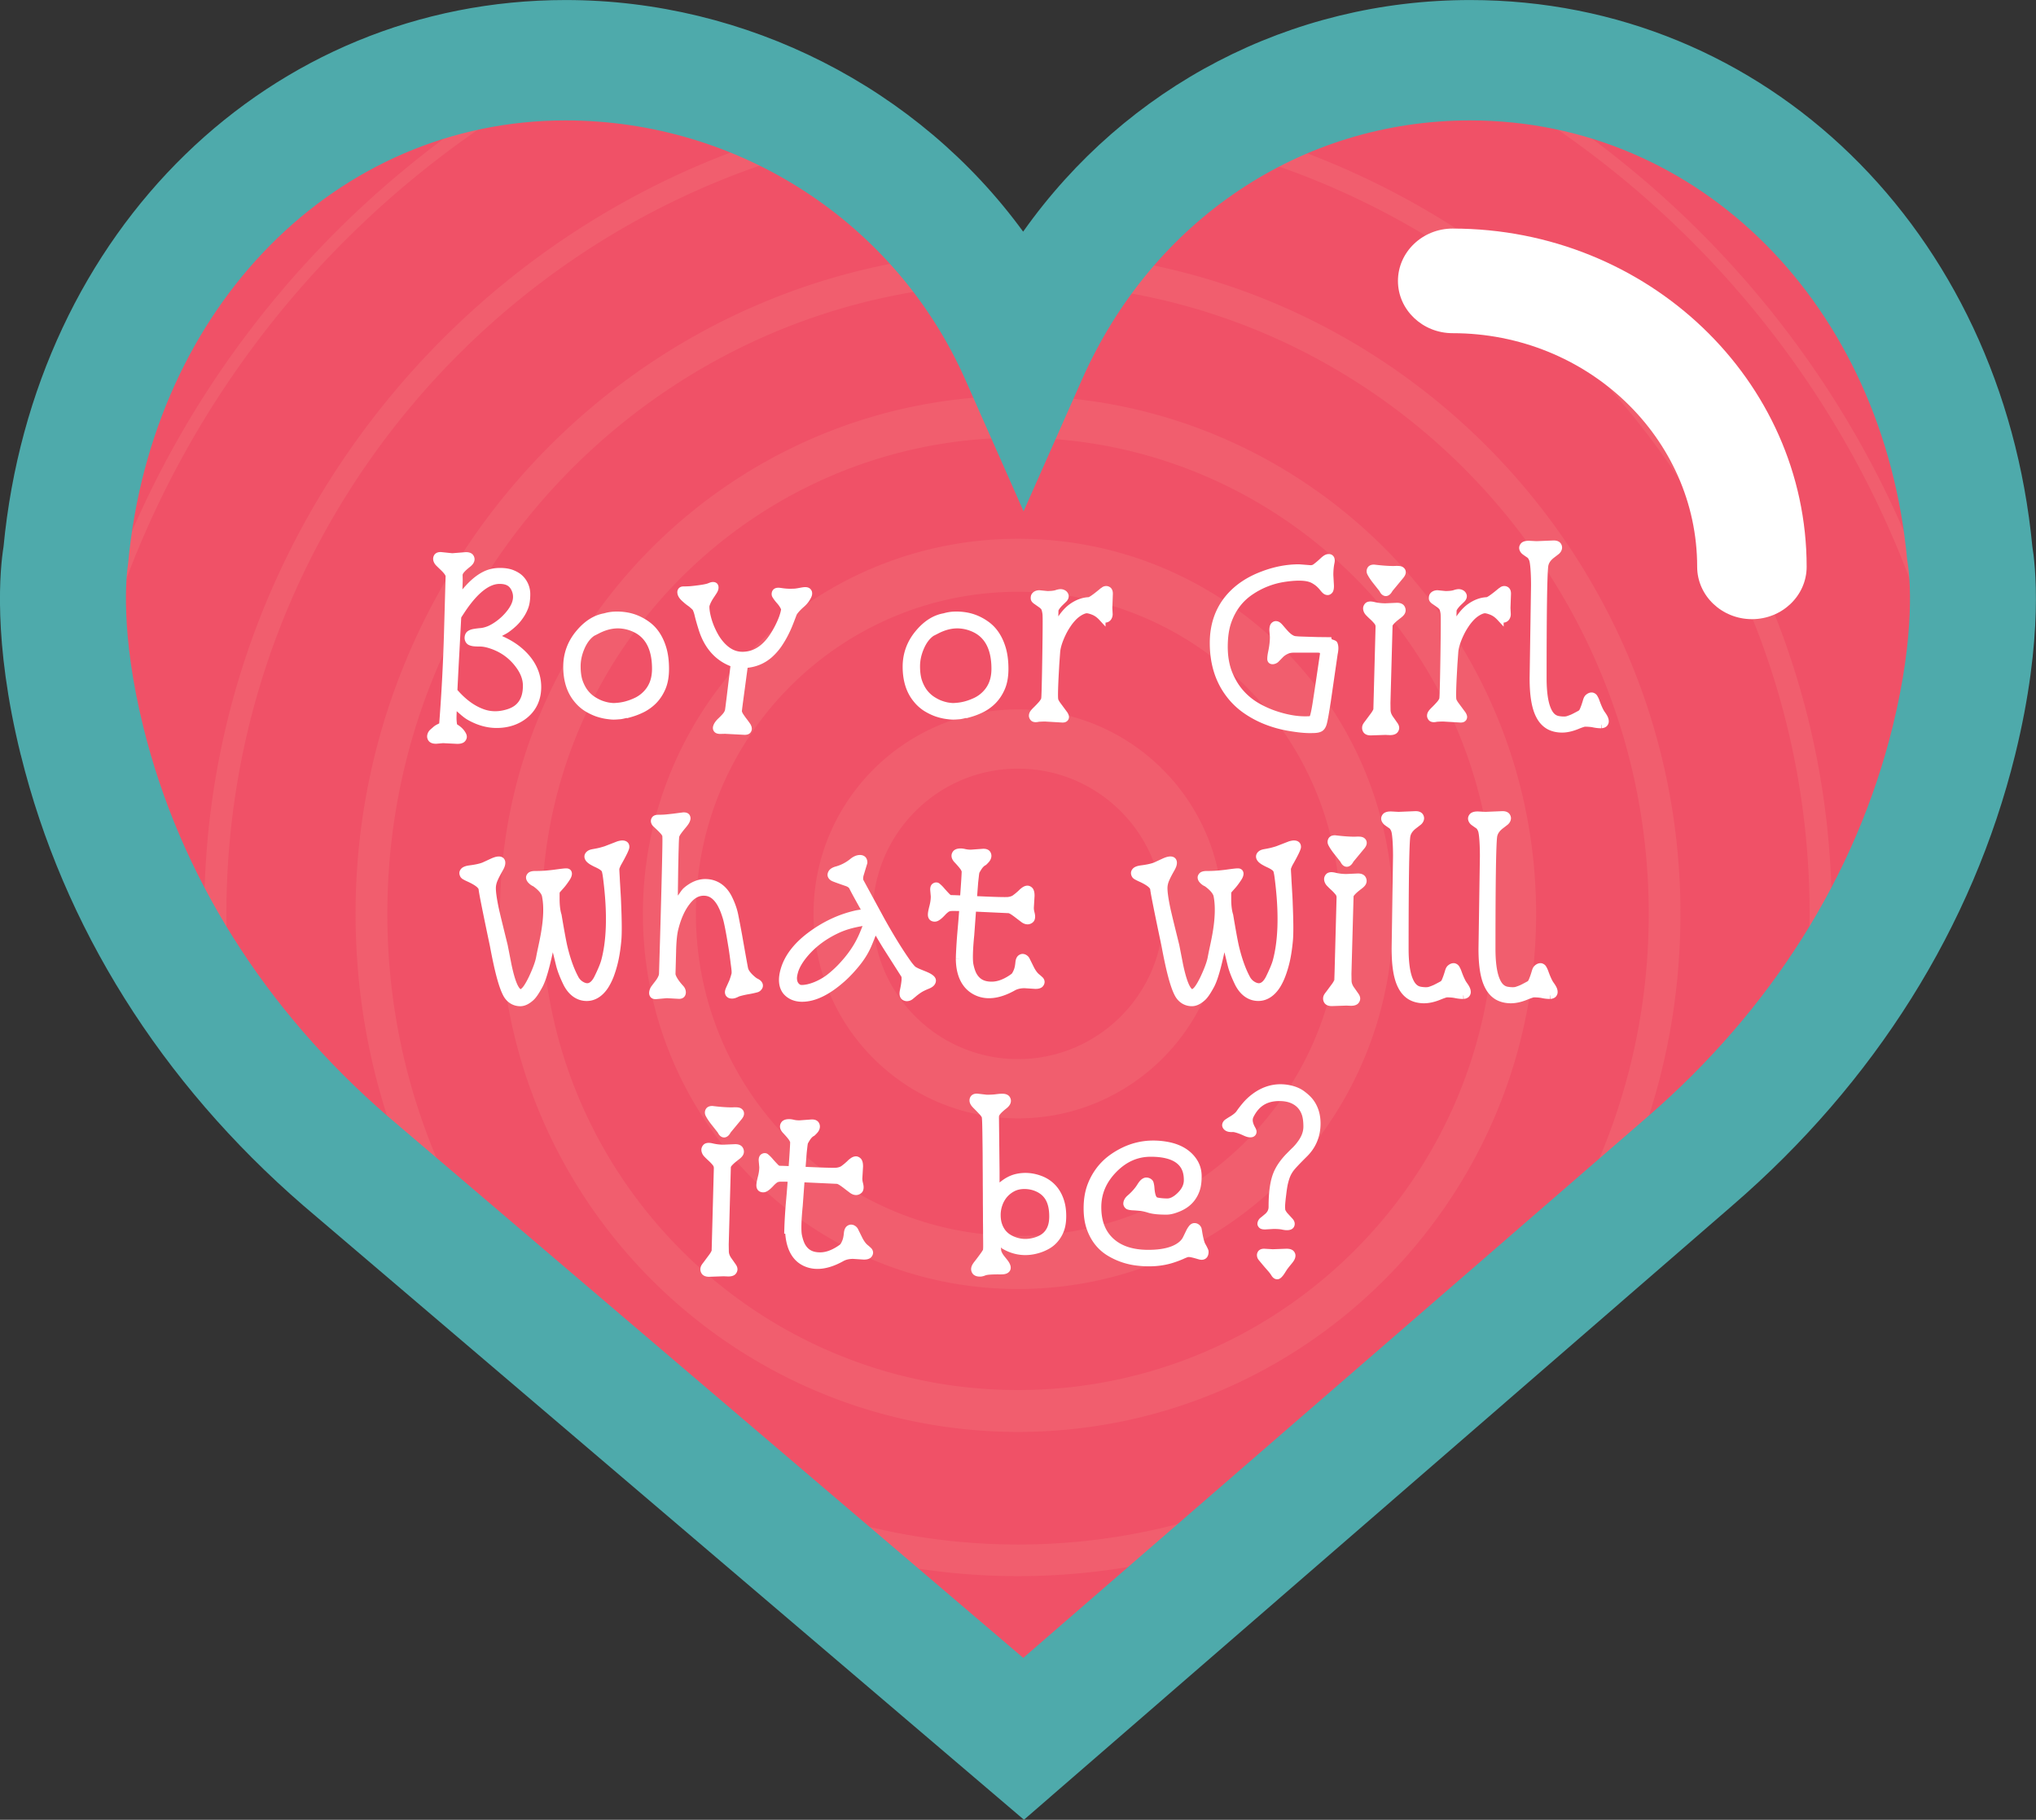
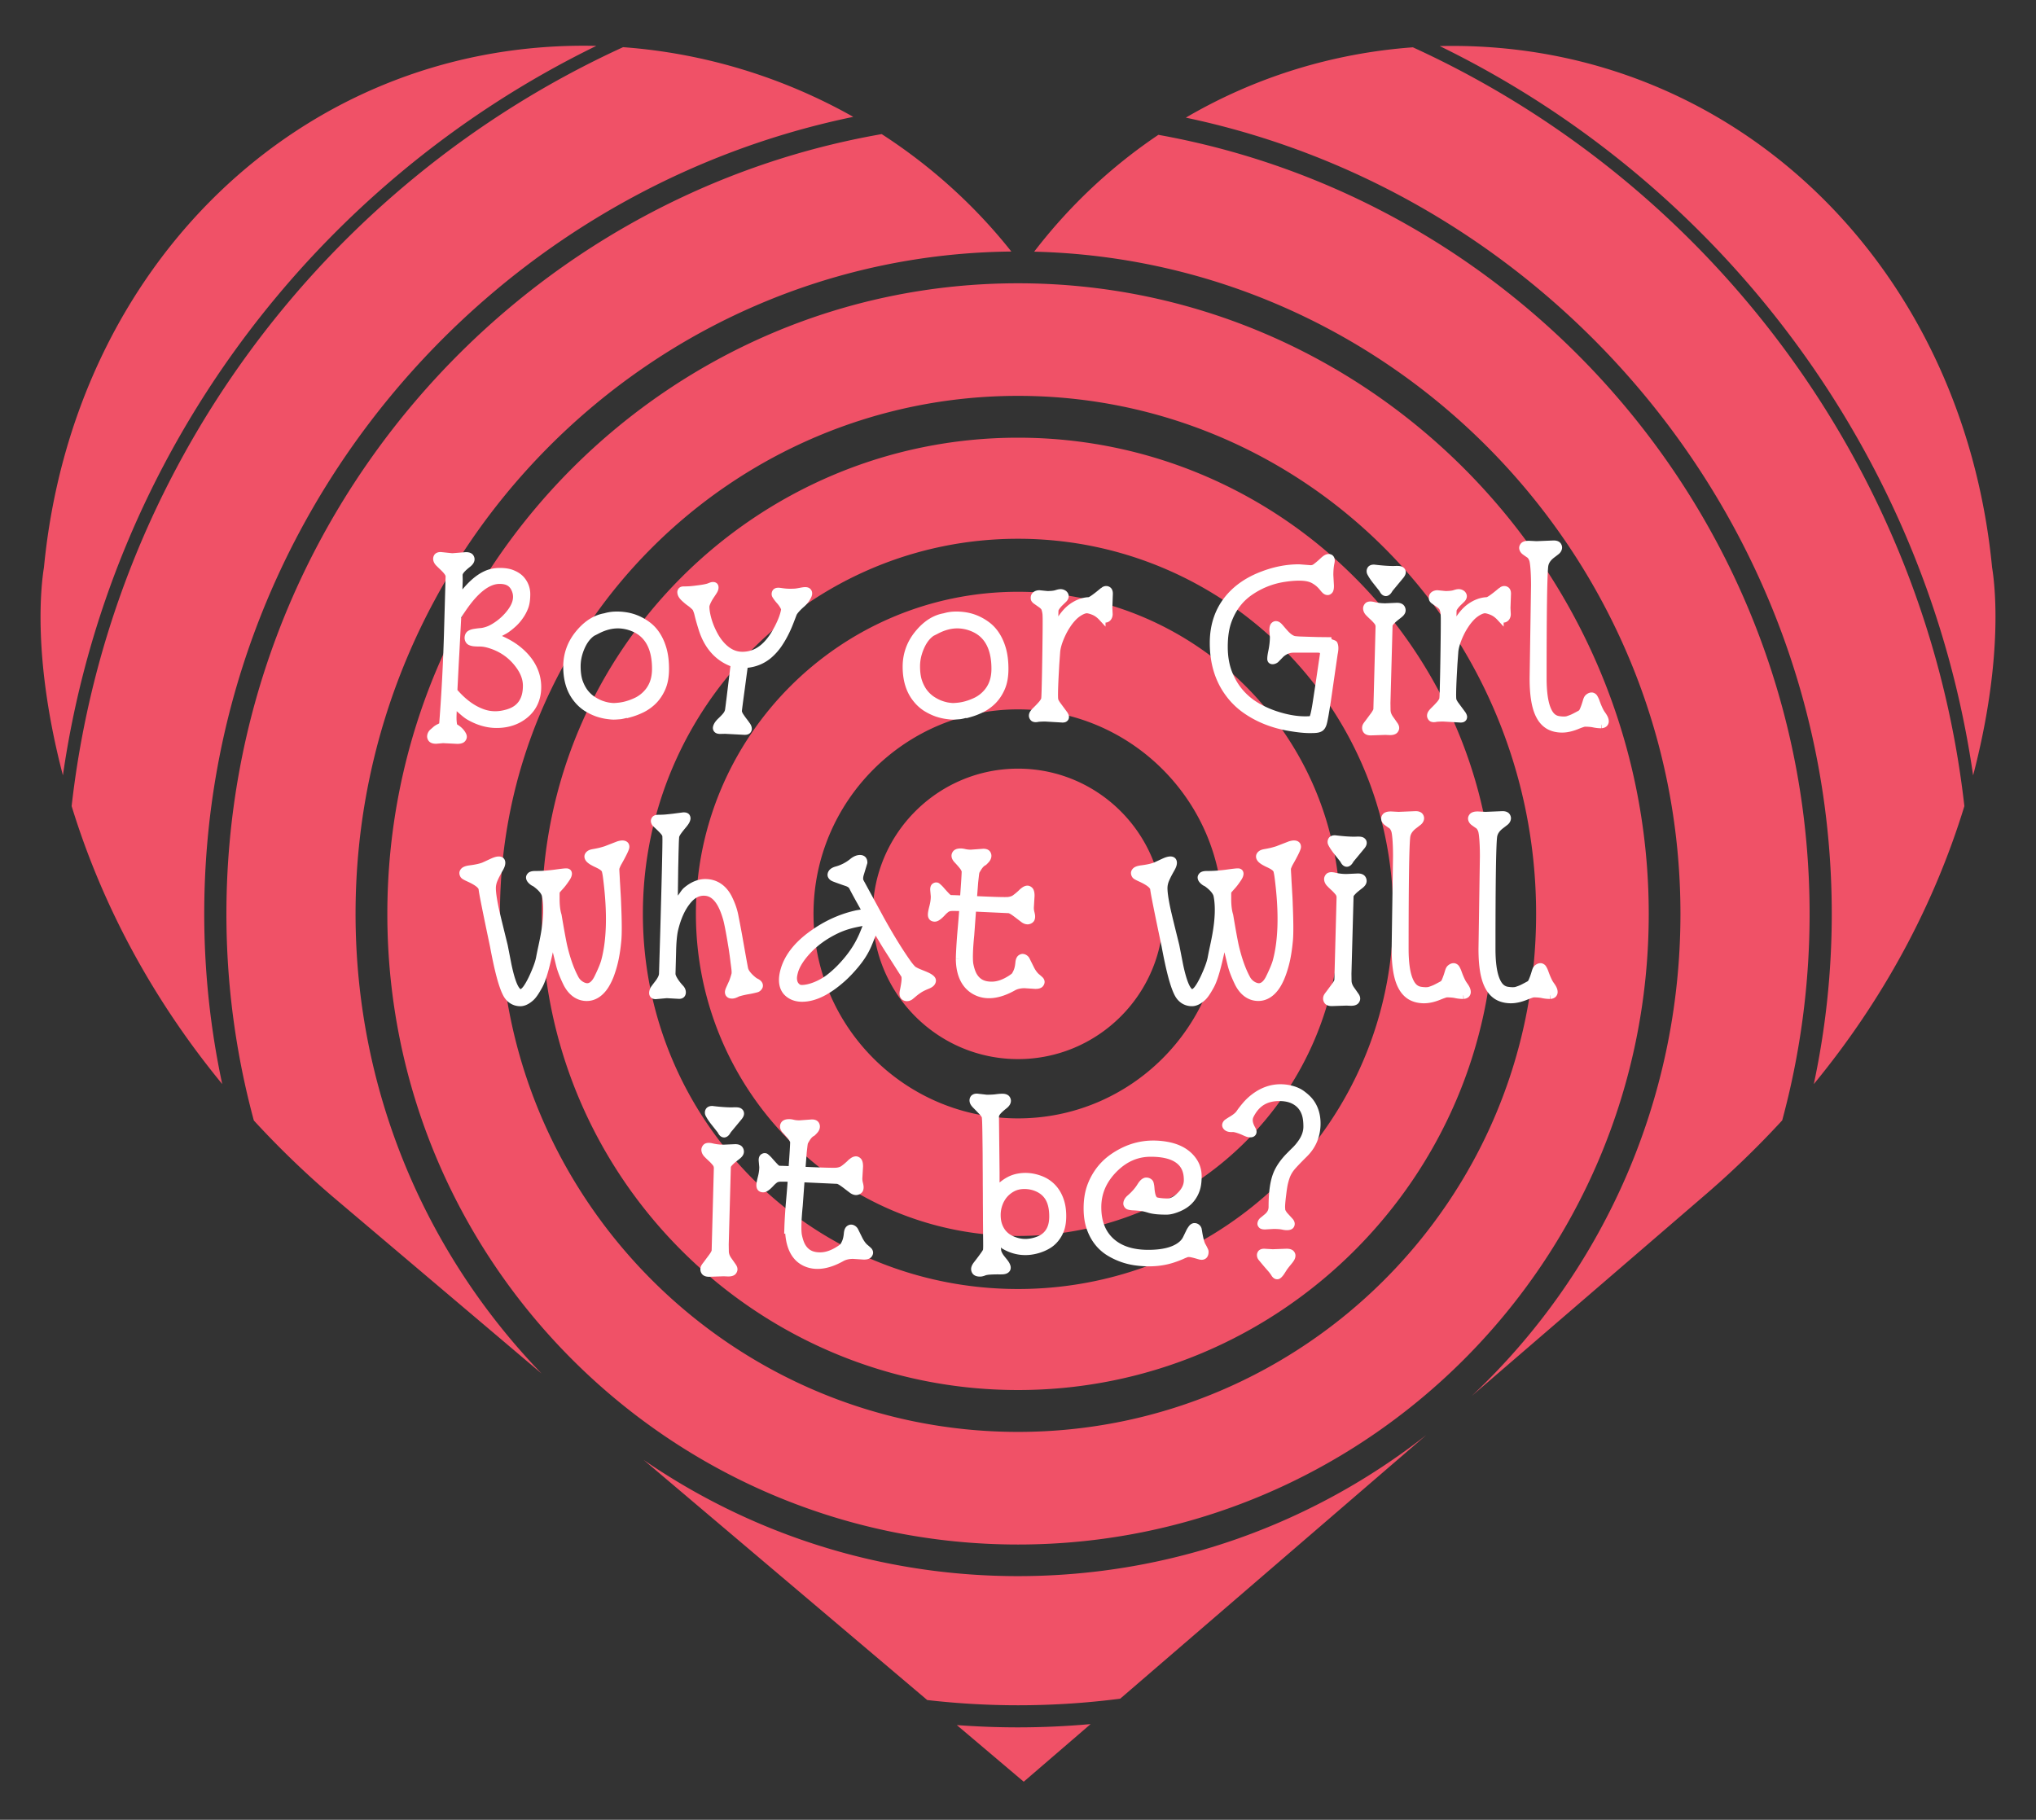
<svg xmlns="http://www.w3.org/2000/svg" viewBox="0 0 421.89 377.12">
  <rect x="0" y="0" width="421.89" height="377.12" fill="#333333" stroke="none" />
  <g fill-rule="evenodd">
-     <path d="M412.776 116.767C406.712 54.132 359.7 8.69 300.923 8.69c-35.695 0-68.413 16.983-88.944 45.793-20.85-28.42-55.05-45.793-91.022-45.793-58.784 0-105.8 45.45-111.84 108.094-.668 4.096-2.219 18.437 3.428 41.174 8.442 33.907 27.885 64.714 56.236 89.087l143.356 121.402 140.97-121.442c28.343-24.322 47.788-55.115 56.23-89.047 5.842-23.509 3.966-38.062 3.438-41.192" fill="#f15e6e" />
    <path d="M13.036 160.672a131.81 131.81 0 01-.496-1.93c-5.646-22.735-4.096-37.077-3.43-41.173C15.153 54.924 62.169 9.475 120.95 9.475c.874 0 1.745.013 2.615.033C65.18 37.988 22.644 94.076 13.036 160.678m185.235 196.821c4.183.31 8.406.473 12.667.473 5.074 0 10.093-.237 15.057-.678l-13.864 11.94zM176.805 24.214c-14.478-8.166-30.788-13.202-47.696-14.437C67.457 37.982 22.76 97.022 14.844 167.053c6.375 20.776 16.944 40.245 31.203 57.599a168.68 168.68 0 01-3.726-35.29c0-81.285 57.814-149.316 134.49-165.143m-43.44 278.327c22.083 15.183 48.806 24.085 77.572 24.085 31.909 0 61.307-10.943 84.643-29.276l-63.463 54.675a164.998 164.998 0 01-21.18 1.363c-6.361 0-12.634-.375-18.807-1.083zm76.196-250.42c-75.054.743-135.89 62.022-135.89 137.25 0 36.97 14.7 70.57 38.553 95.276l-43.453-36.8A190.31 190.31 0 0152.6 232.207a163.737 163.737 0 01-5.684-42.833c0-80.814 58.748-148.156 135.783-161.582 10.188 6.582 19.304 14.785 26.872 24.34m30.472-24.196c-9.72 6.533-18.424 14.674-25.746 24.22 74.147 1.786 133.917 62.656 133.917 137.224 0 39.341-16.644 74.864-43.25 99.915l48.149-41.478A189.785 189.785 0 00369.3 232.18a163.65 163.65 0 005.675-42.8c0-80.516-58.317-147.676-134.93-161.435m52.732-18.141c-16.871 1.234-32.896 6.284-47.058 14.577 76.348 16.07 133.85 83.946 133.85 165.009 0 12.096-1.29 23.894-3.723 35.275 14.261-17.342 24.83-36.814 31.202-57.605-7.923-70.017-52.617-129.05-114.267-157.25m-81.828 48.898c-72.062 0-130.69 58.621-130.69 130.685 0 72.06 58.628 130.688 130.69 130.688 72.063 0 130.69-58.629 130.69-130.688 0-72.064-58.627-130.685-130.69-130.685m0 238.034c59.196 0 107.352-48.156 107.352-107.352 0-59.193-48.156-107.352-107.352-107.352-59.193 0-107.355 48.159-107.355 107.352 0 59.196 48.162 107.352 107.355 107.352m0-206.035c-54.41 0-98.68 44.268-98.68 98.68 0 54.415 44.27 98.68 98.68 98.68 54.412 0 98.68-44.265 98.68-98.68 0-54.412-44.268-98.68-98.68-98.68m0 176.422c-42.864 0-77.738-34.872-77.738-77.738 0-42.864 34.874-77.738 77.738-77.738 42.865 0 77.738 34.874 77.738 77.738 0 42.866-34.873 77.738-77.738 77.738m0-144.49c36.806 0 66.75 29.944 66.75 66.75s-29.944 66.747-66.75 66.747c-36.802 0-66.75-29.942-66.75-66.747s29.948-66.75 66.75-66.75m0 109.131c-23.37 0-42.38-19.011-42.38-42.381 0-23.366 19.01-42.38 42.38-42.38s42.381 19.014 42.381 42.38c0 23.37-19.011 42.381-42.381 42.381m0-72.478c-16.596 0-30.097 13.498-30.097 30.097 0 16.597 13.501 30.096 30.097 30.096 16.597 0 30.096-13.5 30.096-30.096 0-16.599-13.5-30.097-30.096-30.097m201.835-41.706c.528 3.13 2.402 17.683-3.439 41.191-.158.64-.322 1.276-.49 1.914C399.249 94.1 356.712 38.02 298.333 9.548c.866-.02 1.733-.033 2.604-.033 58.775 0 105.789 45.442 111.853 108.077" fill="#f05167" />
-     <path d="M4.315 156.472c8.788 35.545 29.04 67.833 58.561 93.385l149.303 127.259 146.81-127.305c29.522-25.494 49.773-57.773 58.565-93.339 6.086-24.64 4.13-39.897 3.584-43.176C414.822 47.643 365.859.008 304.645.008c-37.177 0-71.253 17.801-92.634 47.996C190.293 18.218 154.679.008 117.215.008 55.99.008 7.025 47.648.73 113.313c-.69 4.295-2.312 19.328 3.577 43.16m207.728 187.101L80.318 231.305c-25.527-22.098-43.035-49.96-50.597-80.554v-.003c-4.875-19.673-3.533-31.51-3.212-33.684l.053-.45c5.019-53.12 43.12-91.659 90.622-91.659 35.927 0 68.466 21.127 82.891 53.827l12.027 27.183 12.042-27.18c14.665-33.202 45.512-53.83 80.5-53.83 47.566 0 85.645 38.296 90.552 91.058l.1.65.061.429c.327 2.142 1.687 13.838-3.21 33.659-7.571 30.594-25.097 58.47-50.675 80.62z" fill="#4eaaab" />
-     <path d="M301.006 47.368c40.452 0 73.36 31.438 73.36 70.084 0 5.989-5.082 10.86-11.33 10.86-6.262 0-11.358-4.871-11.358-10.86 0-26.69-22.732-48.403-50.672-48.403-6.247 0-11.33-4.857-11.33-10.824 0-5.988 5.083-10.857 11.33-10.857" fill="#fff" />
  </g>
  <path d="M321.882 112.007l-3.48.142-1.547-.08h-.02c-.499 0-.93.048-1.33.268-.4.22-.71.727-.71 1.191 0 .554.333 1.061.765 1.375.313.228.62.442.922.643.104.07.272.264.42.671v.002c.155.426.351 2.268.351 5.078l-.293 19.242v.01c0 3.614.427 6.308 1.42 8.158.511.976 1.213 1.757 2.086 2.29l.002.005.006.002c.873.517 1.898.782 3.03.812 1.164.032 2.415-.257 3.76-.826l.01-.002a10.477 10.477 0 011.118-.392c.697.003 1.278.05 1.703.142.566.122 1.14.186 1.72.186v-.752l.04-.008.039.754c.348-.038.69-.129.984-.367.295-.24.474-.642.484-1.002.02-.72-.337-1.316-.874-2.063l-.002-.004c-.262-.367-.65-1.177-1.069-2.353l-.002-.012-.004-.008a5.338 5.338 0 00-.451-.938c-.22-.378-.705-.666-1.144-.666-.385 0-.757.155-1.051.381-.517.376-.641.85-.836 1.51v-.006a13.638 13.638 0 01-.512 1.441v.004l-.004.006c-.125.302-.244.408-.3.438l-.007.002-.006.004c-.786.428-1.313.696-1.463.762l-.006.004h-.002c-.267.121-.61.248-1.013.379-.25.07-.767.095-1.496-.02h-.01l-.004-.004c-.788-.11-1.368-.615-1.858-1.902-.489-1.287-.767-3.292-.767-5.957 0-6.783.026-12.105.082-15.963.055-3.858.147-6.297.246-7.138v-.008c.072-.67.432-1.276 1.25-1.899.35-.266.657-.502.926-.714l.006-.006c.402-.323.697-.824.697-1.354 0-.42-.222-.905-.588-1.154-.366-.249-.77-.305-1.203-.305zm-230.564 2.396c-.37 0-.75.063-1.076.322-.327.26-.487.7-.487 1.073 0 .544.272 1.041.656 1.425.296.296.572.565.829.807l.002.002c.42.395.722.732.898.982.176.25.197.41.197.368-.07 2.487-.187 6.619-.353 12.413a385.89 385.89 0 01-.969 18.104c-.008.005-.017.016-.092.058a6.27 6.27 0 01-.4.2l-.022.011-.02.01c-.22.12-.43.258-.62.414l-.012.012-.016.014c-.142.13-.363.323-.652.57l-.004.004-.008.006c-.4.36-.664.894-.664 1.436 0 .437.234.93.614 1.183s.803.317 1.261.317h.031l.034-.006 1.365-.12 2.906.145h.018c.487 0 .911-.052 1.306-.275.395-.224.693-.725.693-1.182 0-.308-.103-.583-.242-.824-.376-.683-.953-1.248-1.681-1.692v-.004h-.004c-.103-.061-.102-.085-.102-.085a8.224 8.224 0 01-.105-1.22c-.007-.361.023-.989.035-1.487.742.636 1.453 1.325 2.295 1.798 1.954 1.108 3.956 1.68 5.97 1.68 2.475 0 4.638-.717 6.373-2.15 1.895-1.562 2.877-3.745 2.877-6.328 0-2.96-1.287-5.616-3.726-7.809-1.325-1.201-2.822-2.076-4.406-2.777.5-.289 1.024-.523 1.498-.88h.002c.524-.38 1.039-.807 1.542-1.282l.004-.002.004-.006c.526-.51.99-1.073 1.395-1.687a8.927 8.927 0 001.02-1.993v-.002c.277-.784.398-1.722.398-2.834a5.28 5.28 0 00-1.186-3.341c-.491-.626-1.172-1.116-2.002-1.486-.866-.408-1.897-.588-3.084-.588-1.192 0-2.296.228-3.28.697-1.68.78-3.147 2.136-4.508 3.758.019-.652.06-1.453.06-1.977v-.012l-.021-.968c0-.124.041-.273.217-.496v-.004l.002-.002c.104-.136.266-.313.482-.516.226-.214.532-.472.908-.768l.006-.006.008-.006c.48-.394.855-.892.855-1.515 0-.424-.228-.91-.597-1.156-.37-.246-.778-.301-1.215-.301h-.031l-2.774.223-2.363-.245zm184.035.416c-.692 0-1.168.382-1.736.904l-.006.004-.002.004c-.484.457-.935.84-1.352 1.153l-.008.006-.01.008a.966.966 0 01-.648.232l-2.377-.185h-.03c-2.564 0-5.136.489-7.696 1.46h-.002l-.006.004c-3.097 1.149-5.599 2.835-7.453 5.055-2.226 2.665-3.342 5.963-3.342 9.773 0 4.224 1.091 7.87 3.289 10.855a15.725 15.725 0 003.63 3.59 21.255 21.255 0 004.471 2.416 24.28 24.28 0 004.983 1.375c1.72.296 3.144.45 4.294.45 1.112 0 1.796-.012 2.41-.302.604-.268.943-.845 1.141-1.506v-.004c.203-.693.45-2.1.813-4.427l.004-.006 1.457-10.064c.201-.957.241-1.754-.067-2.445-.196-.44-.728-.517-1.178-.702l-.07-.421h-.758c-.083-.001-.206-.005-.369-.006-.326-.004-.813-.01-1.459-.016l.016.004c-.432-.014-.89-.027-1.377-.041l-1.373-.043c-.43-.014-.822-.027-1.182-.041a12.51 12.51 0 01-.982-.078c-.158-.02-.443-.131-.805-.399l-.006-.002a6.126 6.126 0 01-.66-.609l-.008-.006-.008-.008a53.815 53.815 0 01-.972-1.115c-.456-.534-.86-.97-1.57-.97-.452 0-.926.35-1.102.722-.177.373-.211.76-.211 1.215v.027l.105 1.316c0 .947-.127 1.999-.38 3.16v.01l-.003.01c-.103.53-.16.978-.16 1.373 0 .236.06.537.287.778.227.24.553.326.797.326.41 0 .8-.162 1.117-.4l.045-.036 1.102-1.125c.68-.582 1.344-.836 2.09-.836h5.021c.31 0 .45.07.459.077.009.007 0-.06 0 .07v.11l-.701 4.74v.001c-.138.966-.39 2.625-.75 4.97v.005c-.172 1.153-.337 2.04-.487 2.637a5.128 5.128 0 01-.167.55c-1.983.142-4.25-.161-6.848-1.02h-.004a20.337 20.337 0 01-3.697-1.648h.006a12.819 12.819 0 01-3.23-2.636c-.95-1.066-1.73-2.354-2.34-3.879-.587-1.512-.887-3.233-.887-5.183 0-1.98.245-3.644.709-4.985.925-2.626 2.448-4.593 4.615-5.99l.002-.002.002-.004a16.112 16.112 0 016.39-2.469c2.361-.366 4.088-.335 5.077-.025l.01.002.008.004c.334.097.71.28 1.115.563l.006.004.008.004c.382.255.775.62 1.168 1.101.478.586.859 1.067 1.623 1.067.453 0 .913-.372 1.076-.737.163-.364.195-.735.195-1.18v-.021l-.125-2.228c0-.85.067-1.61.195-2.276l-.008.028c.106-.455.164-.849.016-1.286a1.206 1.206 0 00-.45-.6 1.235 1.235 0 00-.69-.2zm9.353 2.188c-.355 0-.721.06-1.04.31-.32.25-.48.682-.48 1.043 0 .433.15.676.339 1.012.188.336.45.722.787 1.181l.008.012 1.53 1.935c.12.244.252.46.44.647.214.211.548.398.917.383.368-.016.662-.208.87-.414.184-.183.326-.398.463-.643l2.295-2.771.01-.014c.19-.25.341-.494.418-.799.077-.304.035-.723-.187-1.015-.444-.585-1.049-.596-1.742-.596h-.03l-.554.02h-.012c-1.037-.001-2.354-.094-3.941-.286l-.045-.006zM147.79 120.61c-.44 0-.67.121-1.139.297h-.004l-.004.004c-.28.108-1.078.278-2.234.414h-.016c-.48.067-.954.12-1.42.16a23.03 23.03 0 01-1.29.043c-.283 0-.584.035-.874.242-.29.207-.457.61-.457.924 0 .829.533 1.479 1.289 2.111v.004c.274.245.544.465.812.658l.016.012c.241.165.435.319.58.454l.012.01.01.008c.172.147.342.308.504.482l.008.012.01.011c-.077-.077.181.35.338 1.067l.004.006v.008c.186.788.455 1.737.805 2.857 1.158 3.815 3.426 6.406 6.617 7.658l-.727 5.974v.006c-.055.494-.119.986-.187 1.479v.018c-.055.48-.118.958-.186 1.437l-.002.012v.01c-.033.29-.19.631-.56 1.037l-.006.008-.008.008c-.154.177-.414.447-.766.785-.397.368-.711.74-.93 1.14l-.004.009-.006.012c-.223.437-.394.965-.086 1.486.309.521.871.625 1.36.625h.008l.974-.024h.016l4.023.211h.02c.33 0 .65-.036.966-.238.317-.202.534-.635.534-.99 0-.472-.202-.894-.487-1.268a17.5 17.5 0 00-.705-.953l-.011-.015a17.02 17.02 0 01-.657-.946c-.163-.293-.203-.514-.203-.443 0 .077.007-.117.033-.346.027-.229.068-.556.122-.972.107-.833.269-2.034.484-3.602v-.008c.194-1.458.343-2.574.447-3.344.064-.472.078-.56.108-.771 1.833-.198 3.557-.89 5.054-2.215l.002-.004a12.655 12.655 0 001.951-2.215v-.004l.002-.002a21.183 21.183 0 001.424-2.42 25.03 25.03 0 001.008-2.267l.004-.008c.277-.708.507-1.307.69-1.797.079-.215.568-.864 1.47-1.649l.004-.006c.521-.445.945-.926 1.258-1.453.343-.577.599-1.057.47-1.689a1.253 1.253 0 00-.582-.795c-.28-.156-.56-.19-.843-.19-.334 0-.676.065-1.286.178-.204.039-.449.078-.726.118-.232.022-.607.039-1.113.039-.48 0-.955-.035-1.42-.1-.508-.07-.75-.11-1.018-.11-.316 0-.67.067-.96.319-.292.252-.415.648-.415.973 0 .451.174.677.37.972a9.3 9.3 0 00.796 1.004c.602.692.781 1.2.791 1.219-.143.912-.577 2.133-1.37 3.64v.004h-.005c-1.858 3.556-4.015 5.14-6.646 5.14-1.337 0-2.528-.551-3.7-1.784l-.003-.002-.002-.002a9.805 9.805 0 01-1.346-1.848c-.4-.719-.733-1.428-.996-2.125l-.002-.006a14.155 14.155 0 01-.592-2.011c-.131-.631-.191-1.162-.191-1.577 0-.156.227-.85.828-1.767l.004-.008c.237-.35.457-.68.654-.99.242-.38.408-.771.408-1.213 0-.243-.062-.553-.293-.797-.23-.244-.56-.328-.81-.328zm-44.29.396c1.444 0 2.146.447 2.59 1.541.52 1.337.146 2.762-1.446 4.563a11.136 11.136 0 01-1.736 1.582c-.643.472-1.238.823-1.783 1.058-.556.227-1.057.358-1.496.405-.521.042-.99.1-1.414.173-.464.068-.889.205-1.252.446-.47.305-.693.888-.693 1.42 0 .55.288 1.16.796 1.43.273.146.558.224.903.286l.017.002.016.002c.369.05.834.07 1.435.07.505 0 1.101.095 1.784.301 2.347.709 4.201 1.994 5.638 3.9v.003c1.023 1.346 1.494 2.636 1.494 3.921 0 1.385-.295 2.435-.836 3.22s-1.337 1.34-2.502 1.685l-.004.002h-.002c-1.742.529-3.328.5-4.853-.067l-.004-.004h-.002c-1.881-.685-3.666-2.008-5.365-3.949.18-3.663.313-6.222.379-7.3v-.002l.406-7.735c.277-.426.569-.873.902-1.367 2.608-3.856 5.003-5.585 7.027-5.585zm125.727.438c-.335 0-.7.123-.96.353l-.11.084h-.038l-.207.172c-.74.617-1.332 1.077-1.755 1.365a4.59 4.59 0 01-.49.3c-.093.045-.125.04-.05.038-1.357.048-2.682.543-3.93 1.43h-.003l-.002.002c-.916.66-1.693 1.538-2.383 2.553l.03-1.205c.063-.188.354-.652.972-1.233v-.002c.24-.226.453-.434.64-.62.29-.29.514-.692.514-1.134 0-.454-.3-.93-.673-1.158a1.876 1.876 0 00-.993-.299c-.37 0-.72.092-1.175.239h-.004c-.004 0-.008.003-.012.004-.289.084-.829.148-1.555.15l-1.635-.164h-.037c-.495 0-1.004.151-1.363.51a1.392 1.392 0 00-.35.545 1.763 1.763 0 00-.078.61c0 .495.299.827.594 1.063l.022.02.023.016c.216.148.54.375.969.68l.01.007.013.008c.374.246.553.467.604.58v.004l.004.004c.043.09.14.438.205.944v.002c.001.009.024.386.03.921.004.536.002 1.28-.005 2.23a847.7 847.7 0 01-.113 8.174 372.84 372.84 0 01-.1 4.43c-.015.515-.03.917-.044 1.203-.015.287-.044.513-.032.451l-.002.01-.002.016c.001-.004-.115.29-.437.674-.343.395-.743.815-1.2 1.258l-.001.004-.006.004c-.515.514-.907.971-.907 1.656 0 .448.311 1.004.756 1.191.445.187.866.14 1.336.041h.008l.008-.002c-.05.012.503-.043 1.268-.043l3.48.203.027.006h.077c.215 0 .427-.02.654-.113.227-.093.473-.299.59-.568.233-.54.023-.97-.197-1.358l-.022-.039-1.54-2.086-.007-.011a4.623 4.623 0 01-.385-.67c.092.192.007.01-.006-.213a14.869 14.869 0 01-.015-.98c.007-.848.05-2.069.132-3.653l.125-2.28v-.014c.056-.772.119-1.644.188-2.621.072-.855.4-1.974 1.015-3.312h.002c.29-.633.625-1.24 1.006-1.819l.006-.006a9.844 9.844 0 011.198-1.531 5.68 5.68 0 011.326-1.031c.467-.258.814-.344.95-.344.168 0 .588.087 1.153.318.497.204.977.54 1.444 1.043l1.298 1.405v-.836c.474.005.944-.309 1.176-.678a1.95 1.95 0 00.305-1.043v-.02l-.065-1.298.106-2.92v-.012c0-.376-.058-.75-.303-1.086-.245-.334-.693-.52-1.072-.52zm82.498 0c-.335 0-.7.123-.96.353l-.11.084h-.038l-.207.172c-.74.617-1.332 1.077-1.756 1.365a4.59 4.59 0 01-.49.3c-.092.045-.125.04-.049.038-1.357.048-2.682.543-3.93 1.43h-.003l-.002.002c-.916.66-1.693 1.538-2.383 2.553l.03-1.205c.063-.188.354-.652.972-1.233v-.002c.24-.226.453-.434.64-.62.29-.29.514-.692.514-1.134 0-.454-.3-.93-.674-1.158a1.876 1.876 0 00-.992-.299c-.37 0-.72.092-1.175.239h-.004c-.004 0-.008.003-.012.004-.289.084-.829.148-1.555.15l-1.635-.164h-.037c-.495 0-1.004.151-1.363.51a1.392 1.392 0 00-.35.545 1.763 1.763 0 00-.078.61c0 .495.298.827.594 1.063l.022.02.023.016c.216.148.54.375.969.68l.01.007.013.008c.374.246.553.467.604.58v.004l.004.004c.043.09.14.438.205.944v.002c.001.009.024.386.03.921.004.536.002 1.28-.005 2.23a847.7 847.7 0 01-.113 8.174 395.913 395.913 0 01-.1 4.43c-.015.515-.03.917-.045 1.203-.014.287-.043.513-.03.451l-.003.01-.004.016c0-.004-.113.29-.435.674-.343.395-.743.815-1.2 1.258l-.001.004-.006.004c-.515.514-.907.971-.907 1.656 0 .448.311 1.004.756 1.191.445.187.866.14 1.336.041h.008l.008-.002c-.05.012.503-.043 1.268-.043l3.48.203.027.006h.077c.215 0 .427-.02.654-.113.227-.093.473-.299.59-.568.233-.54.023-.97-.197-1.358l-.022-.039-1.54-2.086-.007-.011a4.623 4.623 0 01-.385-.67c.092.192.007.01-.006-.213a14.869 14.869 0 01-.015-.98c.007-.848.05-2.069.132-3.653l.125-2.28v-.014c.056-.772.119-1.644.188-2.621.072-.855.4-1.974 1.015-3.312h.002c.29-.633.625-1.24 1.006-1.819l.006-.006a9.844 9.844 0 011.198-1.531 5.68 5.68 0 011.326-1.031c.467-.258.814-.344.95-.344.168 0 .588.087 1.153.318.497.204.977.54 1.444 1.043l1.298 1.405v-.836c.474.005.944-.309 1.176-.678a1.95 1.95 0 00.305-1.043v-.02l-.065-1.298.106-2.92v-.012c0-.376-.058-.75-.303-1.086-.245-.334-.693-.52-1.072-.52zm-27.666 3.205a1.885 1.885 0 00-.752.117l-.002.002c-.5.19-.851.794-.851 1.3 0 .527.239 1.031.601 1.413.278.292.583.588.915.89.294.27.562.551.802.842l.012.016a.921.921 0 01.254.633v.002l-.455 17.104c-.005.024-.14.366-.478.818v.002c-.36.485-.736.99-1.123 1.516v.004c-.001.003-.005.003-.006.006-.417.55-.729.892-.729 1.548 0 .432.197.919.566 1.194.37.275.8.347 1.247.347h.013l.012-.002 2.99-.101.904.04h.018c.473 0 .893-.056 1.281-.294.388-.238.656-.737.656-1.184 0-.442-.19-.795-.435-1.129a84.82 84.82 0 00-.879-1.25c-.338-.5-.477-.942-.477-1.37v-.009l-.021-1.406.437-16.015v-.008c0 .014.01-.098.202-.31l.01-.013.008-.008c.116-.137.3-.325.537-.539l.013-.01.002-.002c.263-.222.595-.487.998-.796h.002v-.004c.515-.399.938-.867.938-1.528 0-.431-.197-.922-.566-1.197-.37-.275-.8-.346-1.247-.346h-.017l-2.346.104a9.605 9.605 0 01-2.232-.25v-.002a4.069 4.069 0 00-.8-.125zm-156.696 2.096a8.83 8.83 0 00-2.162.353c-2.11.365-4.022 1.58-5.687 3.549-1.851 2.162-2.803 4.703-2.803 7.505 0 2.888.737 5.313 2.248 7.174a9.01 9.01 0 002.227 2.022l.006.002.004.002c.79.482 1.575.862 2.355 1.132l.004.004h.006c.757.248 1.467.42 2.133.51.627.086 1.092.133 1.455.133.34 0 .806-.032 1.441-.088h.018c.39-.043.855-.17 1.291-.266v.073l.953-.268a15.164 15.164 0 002.586-1.008l.012-.006a9.916 9.916 0 002.524-1.845l.002-.004.002-.002c.78-.795 1.414-1.765 1.904-2.893v-.004c.51-1.19.75-2.595.75-4.21 0-1.596-.173-3.027-.53-4.29v-.002l-.001-.002c-.688-2.37-1.877-4.219-3.573-5.44-1.434-1.05-3.017-1.719-4.716-1.987h-.006a12.612 12.612 0 00-2.44-.145zm70.333 0a8.83 8.83 0 00-2.162.353c-2.11.365-4.023 1.58-5.688 3.549-1.851 2.162-2.802 4.703-2.802 7.505 0 2.888.736 5.313 2.247 7.174a9.01 9.01 0 002.227 2.022l.004.002.006.002c.79.482 1.575.862 2.355 1.132l.004.004h.006c.757.248 1.467.42 2.133.51.627.086 1.092.133 1.455.133.34 0 .806-.032 1.442-.088h.018c.39-.043.856-.17 1.293-.266v.073l.953-.268a15.164 15.164 0 002.586-1.008l.006-.004.004-.002a9.916 9.916 0 002.523-1.845l.002-.004.002-.002c.78-.795 1.414-1.765 1.904-2.893v-.004c.51-1.19.75-2.595.75-4.21 0-1.596-.173-3.027-.53-4.29v-.002l-.001-.002c-.688-2.37-1.877-4.219-3.572-5.44-1.435-1.05-3.018-1.719-4.717-1.987h-.006a12.612 12.612 0 00-2.44-.145zm-69.397 3.484a7.678 7.678 0 012.512.537c1.45.57 2.483 1.46 3.197 2.734.714 1.275 1.1 2.965 1.1 5.09 0 2.016-.58 3.534-1.744 4.722a6.284 6.284 0 01-1.696 1.25c-.643.315-1.261.553-1.85.72v.003h-.001a9.435 9.435 0 01-1.582.328h-.002c-.485.054-.856.08-1.084.08-.203 0-.574-.037-1.066-.117a8.472 8.472 0 01-1.46-.431h-.001a8.72 8.72 0 01-1.56-.858 6.183 6.183 0 01-1.368-1.35c-.39-.537-.727-1.194-.998-1.976v-.002c-.246-.762-.379-1.726-.379-2.89 0-1.133.232-2.276.713-3.446.555-1.356 1.266-2.282 2.1-2.86.254-.123.528-.262.845-.427h.002l.004-.002c1.195-.633 2.342-.993 3.473-1.086a7.16 7.16 0 01.845-.02zm70.33 0a7.69 7.69 0 012.514.537c1.45.57 2.484 1.46 3.197 2.734.714 1.275 1.1 2.965 1.1 5.09 0 2.016-.583 3.534-1.746 4.722a6.284 6.284 0 01-1.695 1.25c-.644.315-1.26.553-1.848.72v.003h-.004a9.414 9.414 0 01-1.58.328h-.002c-.485.054-.856.08-1.084.08-.203 0-.576-.037-1.068-.117a8.453 8.453 0 01-1.457-.431h-.004a8.71 8.71 0 01-1.559-.858 6.184 6.184 0 01-1.367-1.35c-.391-.537-.727-1.194-.998-1.976v-.002c-.246-.762-.381-1.726-.381-2.89 0-1.133.234-2.276.715-3.446.555-1.356 1.264-2.282 2.098-2.86.254-.123.53-.262.847-.427h.002l.002-.002c1.195-.633 2.344-.993 3.475-1.086a7.2 7.2 0 01.843-.02zM91.003 150.003v.008l-.002.002c0-.006.002-.004.002-.01zm202.285 18.098l-3.482.146-1.547-.084h-.018c-.499 0-.932.052-1.332.272-.4.22-.71.723-.71 1.187 0 .554.333 1.063.765 1.377.313.228.621.444.922.645.104.07.273.264.42.672v.002c.155.425.351 2.266.351 5.076l-.29 19.243v.006c0 3.614.425 6.31 1.417 8.16.512.977 1.213 1.76 2.086 2.293l.004.002.004.004c.874.518 1.899.782 3.03.813 1.165.031 2.418-.257 3.763-.826l.008-.002c.64-.26 1.092-.39 1.125-.397.692.004 1.272.055 1.695.147.566.122 1.14.181 1.72.181v-.75c.016-.002.026-.006.04-.008l.04.756c.348-.037.689-.128.983-.367.295-.239.475-.646.485-1.006.02-.72-.338-1.314-.875-2.06l-.002-.002c-.262-.367-.65-1.18-1.068-2.356l-.002-.01-.004-.008a5.337 5.337 0 00-.454-.943c-.22-.378-.704-.664-1.142-.664-.385 0-.755.156-1.049.383-.517.375-.64.85-.836 1.511v-.006a13.545 13.545 0 01-.514 1.44v.006l-.002.006c-.124.301-.245.407-.302.437h-.006l-.004.002c-.787.428-1.316.7-1.465.766h-.004l-.004.002a9.73 9.73 0 01-1.012.38c-.25.072-.769.094-1.498-.021h-.008l-.006-.002c-.788-.11-1.368-.617-1.857-1.904-.49-1.287-.768-3.292-.768-5.957 0-6.783.029-12.103.084-15.96s.146-6.298.245-7.14v-.007c.072-.67.431-1.276 1.25-1.899.35-.266.659-.506.927-.718h.002l.002-.002c.403-.323.7-.828.7-1.358 0-.42-.225-.901-.59-1.15-.366-.249-.771-.309-1.203-.309zm18 0l-3.483.146-1.546-.084h-.018c-.5 0-.932.052-1.332.272-.4.22-.71.723-.71 1.187 0 .554.333 1.063.765 1.377.313.228.62.444.922.645.104.07.272.264.42.672v.002c.155.425.351 2.266.351 5.076l-.291 19.243v.006c0 3.614.425 6.31 1.418 8.16.511.977 1.213 1.76 2.086 2.293l.004.002.004.004c.873.518 1.898.782 3.029.813 1.165.031 2.418-.257 3.764-.826l.008-.002c.639-.26 1.092-.39 1.125-.397.692.004 1.272.055 1.695.147.566.122 1.14.181 1.72.181v-.75l.04-.008.039.756c.348-.037.69-.128.984-.367.295-.239.474-.646.484-1.006.02-.72-.337-1.314-.875-2.06l-.002-.002c-.261-.367-.649-1.18-1.068-2.356l-.002-.01-.004-.008a5.337 5.337 0 00-.453-.943c-.22-.378-.705-.664-1.143-.664-.384 0-.754.156-1.048.383-.517.375-.641.85-.836 1.511v-.006a13.545 13.545 0 01-.514 1.44v.006l-.002.006c-.125.301-.246.407-.303.437h-.006l-.004.002c-.786.428-1.315.7-1.464.766h-.004l-.004.002c-.267.121-.609.25-1.012.38-.25.072-.769.094-1.498-.021h-.008l-.006-.002c-.788-.11-1.368-.617-1.857-1.904-.49-1.287-.768-3.292-.768-5.957 0-6.783.029-12.103.084-15.96s.145-6.298.244-7.14v-.007c.072-.67.432-1.276 1.25-1.899.35-.266.66-.506.928-.718h.002l.002-.002c.403-.323.699-.828.699-1.358 0-.42-.224-.901-.59-1.15-.366-.249-.77-.309-1.203-.309zm-169.606.25c-.156 0-.16.012-.266.023a208.664 208.664 0 00-1.98.256c-.473.054-.98.108-1.52.162-.523.04-1.033.059-1.527.059-.341 0-.675.045-.996.262-.32.216-.523.65-.523 1.01 0 .424.205.832.488 1.114l.012.01.01.008c.193.18.4.375.62.583.479.45.83.82 1.04 1.081.204.256.205.46.205.235l.021.781c0 2.18-.161 8.902-.48 20.125l-.229 7.718v.012c0 .27-.228.873-.857 1.656l-.002.002-.002.006a34.12 34.12 0 00-.725.959l-.008.01-.006.008c-.28.41-.443.891-.443 1.38 0 .319.132.714.422.954s.629.297.934.297h.033l2.265-.205 2.533.142h.022c.332 0 .708-.08.998-.351.29-.271.398-.667.398-1.002 0-.482-.205-.952-.523-1.31l-.006-.009-.008-.006c-1.162-1.241-1.61-2.208-1.61-2.49l.126-4.605v-.004c.04-2.054.197-3.59.435-4.541v-.002c.565-2.288 1.374-4.062 2.383-5.34l.002-.002.002-.006c.934-1.212 1.856-1.707 2.906-1.707.891 0 1.598.345 2.295 1.184a6.425 6.425 0 01.836 1.36l.006.01.004.01c.25.5.519 1.196.789 2.073v.01l.004.004c.25.763.66 2.787 1.158 5.887l.004.004c.096.59.183 1.186.266 1.79v.005h.002c.082.591.15 1.133.205 1.625v.01l.004.011c.069.496.123.92.164 1.274v.004c.037.314.046.585.035.81 0-.004-.15.634-.469 1.49l-.006.014-.65 1.44-.002.006c-.217.5-.372.99-.137 1.533.118.271.362.501.613.617.251.116.502.146.754.146.472 0 .884-.164 1.38-.412l.005-.002.004-.004c.097-.05.875-.284 2.031-.488a18.66 18.66 0 001.475-.305c.378-.099.608-.118.945-.404l.008-.006.006-.008a1.6 1.6 0 00.461-.64c.1-.271.095-.61-.014-.877-.215-.53-.636-.79-1.14-1.04-.141-.073-.54-.381-1.04-.878a6.54 6.54 0 01-.523-.633 2.403 2.403 0 01-.275-.549 23.8 23.8 0 01-.1-.502c-.06-.322-.144-.775-.25-1.36-.211-1.167-.511-2.858-.9-5.066v-.004a270.288 270.288 0 00-.795-4.175v-.004c-.236-1.197-.66-2.416-1.268-3.658v-.004c-1.156-2.402-3.123-3.754-5.57-3.754-1.504 0-2.968.619-4.328 1.752-.573.466-.895 1.121-1.351 1.677.01-.816.01-1.047.033-2.71l.041-3.032v-.011c.028-1.035.049-1.988.062-2.86v-.013c.028-.87.05-1.62.063-2.244.027-.623.057-1.09.082-1.368-.012.138.04-.108.242-.414.203-.307.526-.732.957-1.252l.004-.006c.62-.737 1.027-1.26 1.129-1.945.05-.343-.073-.828-.394-1.088-.322-.26-.665-.3-.999-.3zm134.937 4.75c-.355 0-.724.062-1.043.312-.32.25-.479.682-.479 1.043 0 .433.15.676.338 1.012.188.336.45.724.787 1.184l.008.01 1.531 1.94c.121.242.253.458.44.643.213.212.549.399.918.383.368-.016.66-.207.869-.414.186-.184.332-.404.47-.652l2.287-2.766.012-.011c.19-.25.34-.493.416-.797.077-.305.035-.723-.187-1.016-.444-.585-1.049-.6-1.742-.6h-.014l-.016.003-.554.02c-1.039 0-2.362-.096-3.953-.288l-.045-.006zm-147.527 1.076c-.37-.021-.743.06-1.173.182l-.034.011-.03.014-2.548.986a23.72 23.72 0 01-1.103.32c-.396.093-.819.179-1.272.258h-.006c-.514.094-.913.186-1.283.495a1.505 1.505 0 00-.474.654c-.098.277-.084.6.011.861.19.52.579.842 1.073 1.168l.015.01.018.012c.252.148.525.294.816.44l.012.007.015.006c.264.119.522.244.772.375.226.12.42.245.588.38l.013.01.01.01a.675.675 0 01.233.311c-.037-.088.077.303.154.828.078.526.166 1.267.27 2.213.674 6.232.471 11.303-.563 15.184v.002c-.196.747-.685 1.948-1.465 3.521v.002c-.344.667-.703 1.04-.998 1.198-.294.156-.553.173-.982.004a2.619 2.619 0 01-1.369-1.29l-.002-.007-.004-.008c-.873-1.628-1.628-3.743-2.242-6.334-.24-1.057-.639-3.218-1.18-6.436l-.01-.05-.015-.053c-.243-.765-.381-1.838-.381-3.191v-.957c0-.191.016-.325.023-.358.007-.03.007-.015-.01.006.071-.083.286-.328.62-.701l.01-.01c.39-.42.766-.902 1.141-1.451.414-.591.693-1.024.762-1.58.035-.28-.029-.678-.3-.944-.272-.265-.603-.318-.872-.318-.44 0-1.177.098-2.517.28-.498.067-1.076.126-1.733.181h-.002c-.626.053-1.334.082-2.122.082-.464 0-.853.038-1.231.22-.378.183-.726.659-.727 1.112 0 .444.219.824.493 1.117l.01.008.008.012c.243.244.486.442.757.588l.032.015.029.014c.11.047.264.14.447.29l.008.005.006.006c.986.765 1.435 1.434 1.516 1.844v.002c.402 2.012.327 4.687-.274 7.99a59.882 59.882 0 01-.433 2.158l.004-.002a85.188 85.188 0 00-.528 2.564c-.172.887-.657 2.228-1.462 3.947-.472.983-.897 1.706-1.237 2.137-.34.432-.573.473-.48.473.006 0-.028.016-.166-.125-.138-.142-.333-.429-.53-.852-.393-.846-.805-2.22-1.195-4.072v.012l-.814-4.164-.006-.018c-.52-2.104-.913-3.708-1.184-4.814-.27-1.106-.434-1.813-.43-1.79l-.003-.015-.004-.02a41.789 41.789 0 01-.594-2.947c-.15-.921-.219-1.643-.219-2.13 0-.456.09-.922.281-1.414.116-.281.264-.607.45-.979l-.002.01c.202-.391.439-.828.712-1.306l.004-.002.002-.006c.31-.557.51-1.04.51-1.573 0-.308-.094-.672-.36-.937-.265-.266-.622-.36-.929-.365-.613-.012-1.207.215-1.988.584h-.004c-.282.134-.745.348-1.377.636h-.006c-.001 0 0 .003-.002.004-.502.222-1.408.444-2.658.606-.564.069-1.026.173-1.426.394-.402.223-.77.692-.77 1.203 0 .334.122.664.31.922l.023.031.027.028c.192.213.354.295.578.42.224.124.5.256.838.408.795.365 1.385.714 1.748 1.006.364.292.457.508.463.546l-.006-.052c.041.514.247 1.59.64 3.568.393 1.973.97 4.756 1.725 8.344.935 5.008 1.782 8.298 2.693 10.075.719 1.449 2.03 2.307 3.586 2.307.93 0 1.818-.457 2.664-1.21.612-.54 1.184-1.42 1.908-2.741l.002-.002v-.002c.808-1.499 1.495-4.145 2.17-7.23l.065.287v.008l.004.008c.153.626.36 1.473.625 2.543l.002.004v.006c.295 1.136.794 2.411 1.49 3.845v.004l.002.002c1.066 2.148 2.769 3.397 4.837 3.397 1.803 0 3.37-1.053 4.512-2.871v-.002l.002-.002a13.47 13.47 0 001.28-2.774l.001-.006c.358-1.031.643-2.092.858-3.18.214-1.086.387-2.311.513-3.679.133-1.449.114-3.97-.039-7.656v-.008a68.84 68.84 0 00-.129-2.508v-.011c-.04-.798-.083-1.512-.125-2.149v-.015a72.728 72.728 0 00-.082-1.582v-.004c-.027-.42-.039-.75-.039-.97 0 .11.1-.35.44-.938l.006-.006a38.89 38.89 0 001.18-2.22c.134-.282.237-.518.314-.73.077-.212.142-.372.142-.648a1.32 1.32 0 00-.246-.787 1.285 1.285 0 00-.703-.455l-.002-.004a1.923 1.923 0 00-.373-.057zm139.167 0c-.371-.021-.743.06-1.174.182l-.035.011-.031.014-2.547.986c-.332.106-.7.213-1.106.32a22.14 22.14 0 01-1.27.258h-.003c-.515.094-.915.186-1.285.495a1.501 1.501 0 00-.473.654c-.097.277-.086.6.01.861.19.52.579.842 1.072 1.168l.016.01.02.012c.252.148.523.294.814.44l.014.007.013.006c.264.119.524.244.774.375.226.12.42.245.588.38l.011.01.012.01a.676.676 0 01.232.311c-.037-.088.077.303.155.828s.166 1.267.27 2.213c.673 6.232.47 11.303-.563 15.184v.002c-.196.747-.685 1.948-1.465 3.521v.002c-.344.667-.705 1.04-1 1.198-.294.156-.551.173-.98.004a2.619 2.619 0 01-1.37-1.29l-.001-.007-.006-.008c-.875-1.63-1.628-3.746-2.243-6.34-.24-1.058-.637-3.215-1.177-6.43l-.01-.05-.016-.053c-.243-.765-.38-1.838-.38-3.191v-.957c0-.191.015-.325.023-.358.007-.03.008-.015-.01.006.071-.083.284-.326.619-.701l.008-.01c.388-.42.769-.902 1.144-1.451.414-.591.69-1.024.76-1.58.035-.28-.027-.678-.299-.944-.272-.265-.602-.318-.87-.318-.441 0-1.178.098-2.518.28-.498.067-1.076.126-1.733.181h-.002a25.34 25.34 0 01-2.123.082c-.463 0-.856.038-1.234.22-.378.183-.723.659-.723 1.112 0 .444.219.824.492 1.117l.008.008.01.012c.244.244.487.442.758.588l.03.015.03.014c.11.047.265.14.448.29l.008.005.006.006c.985.765 1.435 1.434 1.516 1.844v.002c.402 2.012.327 4.687-.274 7.99a59.948 59.948 0 01-.432 2.158l.002-.002a85.7 85.7 0 00-.525 2.564c-.173.887-.66 2.228-1.465 3.947-.47.983-.898 1.706-1.238 2.137-.34.432-.57.473-.476.473.005 0-.03.016-.168-.125-.138-.142-.331-.429-.528-.852-.392-.844-.806-2.217-1.195-4.062v-.004c0-.003-.004-.003-.004-.006l-.813-4.154-.006-.018c-.52-2.104-.916-3.71-1.187-4.816-.27-1.106-.43-1.813-.426-1.79l-.006-.015-.002-.017a41.795 41.795 0 01-.594-2.948c-.149-.921-.218-1.644-.218-2.13 0-.456.089-.922.281-1.415.114-.277.262-.601.445-.968l.002-.006.002-.004c.202-.39.44-.822.711-1.297l.004-.004v-.004c.31-.557.512-1.042.512-1.574 0-.308-.094-.672-.36-.938-.265-.265-.623-.357-.93-.363-.612-.012-1.206.213-1.987.582h-.004c-.283.134-.745.35-1.377.639h-.006l-.002.002c-.502.221-1.408.446-2.658.607-.564.069-1.026.17-1.426.393-.402.222-.77.691-.77 1.203 0 .333.122.664.309.921l.023.032.028.029c.192.214.353.296.578.42.224.124.5.257.838.408.795.365 1.385.715 1.747 1.006.364.292.458.508.463.547l-.006-.053c.042.515.248 1.591.641 3.568.392 1.973.97 4.757 1.725 8.344.934 5.008 1.778 8.297 2.689 10.074.718 1.448 2.033 2.308 3.59 2.308.93 0 1.817-.457 2.664-1.21.611-.54 1.184-1.42 1.908-2.74l.002-.003v-.004c.808-1.499 1.495-4.143 2.17-7.228l.064.285v.01l.004.008.625 2.541v.006l.002.004c.295 1.137.795 2.414 1.49 3.848v.002l.002.004c1.067 2.148 2.77 3.394 4.838 3.394 1.803 0 3.37-1.05 4.512-2.87v-.001l.002-.004c.506-.82.93-1.747 1.279-2.78a23.71 23.71 0 00.86-3.179c.214-1.087.382-2.312.509-3.68.133-1.45.114-3.97-.04-7.663l.003.011a69.154 69.154 0 00-.127-2.513v-.016a162.95 162.95 0 00-.125-2.148v-.014a71.57 71.57 0 00-.084-1.586v-.002c-.027-.42-.04-.749-.04-.97 0 .11.103-.35.442-.938l.002-.004.004-.002c.519-.918.91-1.653 1.18-2.219.135-.282.237-.52.314-.732.078-.212.143-.373.143-.649 0-.254-.066-.544-.246-.785a1.289 1.289 0 00-.703-.457l-.002-.002a1.924 1.924 0 00-.373-.056zm-69.154 1.654c-.475 0-.903.06-1.291.305-.39.245-.647.747-.647 1.195 0 .59.319 1.067.74 1.488.504.539.882.985 1.11 1.303.231.323.254.581.254.375 0 .655-.126 2.617-.307 5.062-.664-.03-1.328-.062-1.963-.062.101 0-.017-.011-.201-.174l-.008-.008-.006-.006a31.925 31.925 0 01-1.156-1.26l-.004-.006a6.973 6.973 0 00-.746-.763c-.232-.196-.41-.408-.9-.408-.356 0-.79.217-.993.533-.202.316-.236.637-.236.966v.034l.12 1.377c0 .585-.09 1.246-.284 1.982v.006l-.004.006c-.2.8-.313 1.325-.313 1.783 0 .35.092.745.377 1.04.285.293.688.398 1.04.398.44 0 .771-.186 1.1-.42.33-.235.663-.547 1.032-.946l.006-.004.008-.01a4.85 4.85 0 01.668-.61h.002v-.003c.157-.123.404-.217.83-.217h.584c.15 0 .55.008.83.012a236.24 236.24 0 01-.348 4.23v.008a112.59 112.59 0 00-.316 4.907v.006l-.02.648.752.117v.012l-.751-.106c0 3.598 1.289 6.26 3.847 7.547h.004c2.403 1.201 5.27.826 8.369-.912v-.002c.534-.3 1.194-.461 2.018-.463l2.214.143h.026c.462 0 .873-.05 1.256-.276.382-.225.66-.72.66-1.162 0-.351-.177-.733-.438-.968a12.795 12.795 0 00-.77-.672c-.3-.27-.626-.694-.945-1.28l-.998-2.011-.01-.02c-.273-.484-.832-.861-1.402-.861-.433 0-.9.264-1.135.617s-.32.744-.36 1.19c-.065.695-.195 1.223-.352 1.57l-.006.008-.004.011c-.176.415-.35.663-.356.67a5.547 5.547 0 01-.594.432c-1.316.86-2.507 1.252-3.59 1.252-1.507 0-2.42-.482-3.07-1.54l-.002-.001c-.271-.434-.535-1.15-.732-2.117v-.004c-.156-.825-.127-2.87.176-5.887l.002-.011.361-4.948 6.84.319c-.139-.013.095.038.384.22.294.186.702.48 1.204.873l.006.002.002.006.959.727c.382.292.832.486 1.31.486.562 0 1.209-.347 1.426-.896.216-.547.136-1.095-.035-1.729v-.008c-.066-.253-.1-.52-.1-.804l.146-2.455v-.024c0-.517-.05-.955-.263-1.363-.213-.408-.72-.742-1.196-.742-.493 0-.915.23-1.294.537a2.896 2.896 0 00-.473.424l.027-.031a8.971 8.971 0 01-.44.402l-.02.016c-.158.147-.428.366-.79.635l-.012.008c-.218.167-.572.307-1.098.367-.204.017-.987.02-2.18-.014-1.01-.029-2.517-.09-4.165-.164l.228-2.932.006-.021c.054-.502.102-.932.143-1.285v-.004a5.84 5.84 0 01.095-.617c-.004.018.17-.319.465-.77l.004-.006.004-.006c.286-.413.551-.64.711-.72.206-.103.264-.181.37-.282.1-.096.211-.212.337-.351l.004-.002c.353-.373.598-.855.598-1.371 0-.398-.176-.86-.52-1.125-.344-.266-.744-.332-1.146-.332h-.03l-2.54.187a5.01 5.01 0 01-1.088-.105h-.008c-.377-.09-.694-.145-1-.145zm-20.896 1.354c-.737 0-1.435.333-2.066.867l.01-.01a8.244 8.244 0 01-3.04 1.547l-.01.002-.011.002c-.428.131-.799.304-1.102.584-.302.279-.51.707-.51 1.132 0 .498.338.92.696 1.15l.014.013.015.008c.261.153.527.245 1.024.43.497.184 1.173.423 2.03.716h.003l.002.002c.344.115.553.265.699.437.408.844 1.325 2.504 2.406 4.428-.425.075-.815.118-1.289.234-3.252.76-6.312 2.174-9.164 4.227-3.173 2.274-5.249 4.855-6.113 7.746-.651 2.162-.507 4.044.63 5.351l.017.016c.933 1.016 2.245 1.535 3.74 1.535 2.795 0 5.733-1.476 8.851-4.253.937-.836 1.886-1.834 2.85-2.996.974-1.175 1.75-2.347 2.322-3.52.39-.779.82-1.891 1.24-2.947.536.906 1.08 1.835 1.578 2.635l.002.004 3.766 5.914c0 .017.05.305.008.773-.044.487-.154 1.155-.33 1.984v.008l-.004.006c-.107.543-.134 1.039.113 1.518.247.48.83.75 1.332.75.403 0 .807-.136 1.13-.373l.015-.01.013-.012c.217-.173.462-.377.744-.617l.002-.002c.263-.225.603-.48 1.016-.76.385-.252.91-.516 1.568-.779h-.006c.41-.16.754-.343 1.037-.61.283-.266.502-.665.502-1.087 0-.529-.326-.88-.66-1.139-.333-.258-.75-.474-1.277-.697H192l-.002-.004c-.405-.167-.832-.339-1.277-.52a7.277 7.277 0 01-1.01-.498c-.11-.076-.568-.553-1.115-1.341v-.002l-.002-.002c-1.603-2.274-3.36-5.12-5.266-8.53l-.006-.007-4.406-8.106v-.002c-.057-.11-.104-.399.022-.906v-.002l.794-2.613v-.112c0-.389-.098-.808-.398-1.125-.3-.316-.734-.437-1.123-.437zm97.769 3.56a1.86 1.86 0 00-.75.12h-.002c-.5.19-.852.79-.852 1.298 0 .526.239 1.032.602 1.414.277.292.583.589.914.89.294.27.56.551.8.843l.006.008.006.006c.176.201.247.38.256.634v.004l-.457 17.104c-.005.024-.14.366-.478.818v.002c-.36.485-.736.99-1.123 1.516v.002c-.001 0-.005.003-.006.006-.417.55-.729.89-.729 1.547 0 .431.2.92.569 1.195.369.275.796.346 1.244.346h.027l2.988-.102.905.04h.017c.473 0 .893-.054 1.281-.292.388-.238.657-.74.657-1.187 0-.443-.19-.792-.434-1.125a84.44 84.44 0 00-.88-1.252c-.339-.501-.477-.945-.477-1.373v-.006l-.022-1.406.438-16.016v-.01c0 .014.009-.096.2-.309l.012-.01.008-.01a6.03 6.03 0 01.536-.537l.013-.011.004-.002c.262-.223.593-.488.996-.797h.004v-.002c.515-.398.938-.87.938-1.531 0-.432-.2-.92-.568-1.196s-.797-.347-1.245-.347h-.02l-2.335.105a9.563 9.563 0 01-2.242-.25 4.078 4.078 0 00-.8-.127zm-97.246 11.156c-.372.92-.702 1.811-1.25 2.851l-.004.008c-.891 1.743-2.158 3.477-3.81 5.198a21.333 21.333 0 01-2.354 2.11 11.937 11.937 0 01-2.652 1.481c-.993.392-1.848.573-2.557.573-.226 0-.4-.075-.65-.358a1.42 1.42 0 01-.223-.422 2.243 2.243 0 01-.086-.68c0-.233.073-.668.239-1.234v-.002c.356-1.14 1.16-2.432 2.457-3.836 1.488-1.607 3.325-2.955 5.53-4.044l.005-.002c1.92-.955 3.649-1.333 5.355-1.643zm86.467 32.794c-1.998.031-3.908.709-5.648 2.006a12.05 12.05 0 00-2 1.867c-.54.64-.98 1.207-1.32 1.711v.004h-.003c-.192.288-.695.733-1.517 1.203l-.014.008-.012.006c-.3.186-.564.358-.798.52l-.01.006-.012.008c-.34.248-.617.688-.617 1.146 0 .498.356.928.724 1.144.45.264.94.304 1.504.272.19-.01.98.169 2.06.662.584.27 1.023.441 1.524.441.213 0 .427-.02.654-.12.228-.101.467-.32.573-.585.211-.53.02-.94-.19-1.334l-.006-.01-.006-.008c-.58-1.026-.608-1.677-.322-2.212l.002-.006.004-.006c1.148-2.232 2.803-3.24 5.332-3.24 1.622 0 2.792.427 3.664 1.247.416.406.737.9.966 1.516v.002l.002.004c.215.564.348 1.413.348 2.523 0 .978-.333 1.954-1.068 2.98l-.006.005-.002.006a9.62 9.62 0 01-1.102 1.314c-.447.434-.9.887-1.361 1.361h-.004c-1.174 1.218-2.048 2.47-2.605 3.766v.006c-.735 1.728-1.061 4.097-1.061 7.166 0 .653-.24 1.137-.88 1.64l-.015.008-.01.012c-.27.23-.525.438-.765.625l-.01.004-.008.01c-.365.3-.627.778-.627 1.266 0 .401.333.834.648.98.316.146.613.166.955.166h.024l1.705-.101c.728 0 1.291.04 1.654.107.663.143 1.19.204 1.701.088.256-.058.526-.176.735-.408a1.29 1.29 0 00.306-.834c0-.425-.205-.803-.469-1.088l-1.11-1.213a3.948 3.948 0 01-.405-.656v-.004c.077.167-.034-.233-.008-.79.026-.558.104-1.351.234-2.36l.002-.007v-.004c.067-.59.153-1.188.26-1.793v-.002a12.17 12.17 0 01.469-1.695 5.796 5.796 0 01.863-1.523l.002-.002.004-.006c.396-.495 1.305-1.46 2.684-2.824 1.866-1.837 2.828-4.172 2.828-6.846 0-1.806-.465-3.414-1.409-4.744-.437-.63-1.054-1.228-1.843-1.828-.848-.669-1.912-1.118-3.162-1.371h-.002a9.701 9.701 0 00-2.024-.186zm-62.74 1.941c-.37 0-.749.067-1.075.327-.326.259-.488.697-.488 1.07 0 .646.362 1.132.844 1.613.41.41.817.83 1.214 1.254l.002.004.006.004c.373.385.493.691.485.637l.006.023.004.026c-.014-.064.034.336.055.874.02.539.038 1.293.052 2.262v.004c.014.888.028 1.914.041 3.08.014 1.15.022 2.375.022 3.678v.008c.014 1.289.021 2.612.021 3.97v.008c.014 1.345.02 2.663.02 3.951v.008c.014 1.276.021 2.487.021 3.637v.014c.014 1.137.022 2.131.022 2.988v.014c.014.859.02 1.542.02 2.05 0 .457-.021.751-.03.827a1.183 1.183 0 01-.072.147 7.758 7.758 0 01-.364.548l-.004.004c-.161.23-.344.48-.548.752v.002l-.004.004c-.188.255-.455.606-.8 1.047h-.001v.002c-.378.489-.65.927-.678 1.485v.037c0 .44.204.936.58 1.213.376.276.813.35 1.273.35.398 0 .774-.112 1.2-.286a4.81 4.81 0 01.79-.12 25.26 25.26 0 011.866-.054h.52c.406 0 .76-.034 1.099-.166.338-.132.69-.422.818-.82.128-.398.042-.782-.1-1.113-.14-.332-.35-.649-.626-.994l-.004-.002-.002-.004a34.65 34.65 0 01-.694-.875 3.695 3.695 0 01-.472-.887c-.022-.063-.05-.543-.078-.715.096.063.168.168.267.225l.002.002c2.47 1.468 5.203 1.742 7.984.81a9.89 9.89 0 001.871-.853 6.428 6.428 0 001.72-1.485h.001a7.177 7.177 0 001.229-2.154v-.002c.317-.872.464-1.89.464-3.05 0-1.17-.14-2.228-.43-3.174v-.002c-.748-2.47-2.35-4.25-4.655-5.13h-.004c-1.76-.67-3.55-.818-5.305-.425h-.002c-1.336.304-2.437.962-3.416 1.775v-2.193L207 231.432c0-.123.04-.272.215-.496v-.002l.004-.004c.104-.135.265-.312.48-.515h.005c.226-.214.53-.472.906-.768l.006-.006.008-.004c.48-.394.855-.896.855-1.52 0-.423-.228-.906-.597-1.152-.37-.246-.778-.304-1.215-.304-.374 0-.817.039-1.352.111-.456.062-1.074.093-1.828.094l-1.986-.227zm-54.874 2.563c-.355 0-.722.062-1.041.312-.32.25-.479.68-.479 1.041 0 .433.15.678.338 1.014.188.336.45.722.787 1.182l.008.011 1.531 1.942c.121.24.253.457.44.642.213.212.547.399.916.383.368-.016.663-.207.871-.414.184-.182.325-.4.463-.645l2.295-2.773.01-.014c.189-.249.34-.492.418-.796.077-.305.034-.724-.188-1.016-.444-.585-1.049-.598-1.742-.598h-.03l-.554.02h-.012c-1.037 0-2.354-.094-3.941-.285l-.045-.006zm15.978 2.728c-.474 0-.902.06-1.29.305-.39.246-.645.747-.645 1.195 0 .59.317 1.069.738 1.49.504.539.881.985 1.11 1.303.23.323.255.581.255.375 0 .655-.125 2.617-.306 5.062-.664-.03-1.33-.062-1.965-.062.108 0-.003.008-.213-.191a31.699 31.699 0 01-1.156-1.258l-.006-.008a6.962 6.962 0 00-.744-.762c-.231-.196-.41-.406-.9-.406-.356 0-.79.217-.993.533-.202.316-.238.637-.238.967v.033l.123 1.377c0 .585-.093 1.247-.287 1.982v.006l-.002.002c-.2.8-.313 1.33-.313 1.787 0 .35.092.745.377 1.04.285.293.688.398 1.04.398.44 0 .771-.186 1.101-.42.33-.234.662-.547 1.031-.945l.006-.008.008-.006c.17-.193.391-.399.666-.612h.004v-.002c.158-.123.404-.216.83-.216h.584c.15 0 .55.006.83.01a230.56 230.56 0 01-.35 4.232v.006a112.63 112.63 0 00-.314 4.908v.002l-.02.676-.03.968.22-.054c.23 3.073 1.352 5.468 3.658 6.629l.004.004c2.403 1.2 5.27.823 8.37-.915.533-.3 1.193-.463 2.017-.464l2.215.144h.025c.463 0 .873-.052 1.256-.277.383-.226.66-.719.66-1.16 0-.352-.177-.734-.437-.97a12.47 12.47 0 00-.77-.675c-.3-.267-.624-.688-.941-1.27-.001-.002-.005-.002-.006-.005l-.996-2.016-.012-.017c-.274-.485-.831-.86-1.4-.86-.434 0-.9.26-1.135.613-.236.353-.322.748-.364 1.194-.064.695-.194 1.224-.351 1.57l-.004.008-.004.01c-.176.415-.35.662-.356.67a5.546 5.546 0 01-.593.432c-1.317.86-2.508 1.253-3.59 1.253-1.508 0-2.42-.482-3.07-1.539v-.004h-.002c-.272-.434-.536-1.15-.733-2.117v-.002c-.155-.825-.127-2.872.176-5.888l.002-.01.361-4.947 6.84.316c-.139-.012.095.04.385.223.294.185.7.477 1.203.87l.006.005.002.004.959.726c.383.292.83.488 1.308.488.563 0 1.211-.347 1.428-.896.216-.547.134-1.095-.037-1.728v-.008a3.203 3.203 0 01-.098-.805l.145-2.457v-.023c0-.517-.049-.954-.262-1.362-.213-.407-.72-.742-1.195-.742-.494 0-.916.23-1.295.537a2.91 2.91 0 00-.475.424l.03-.031a9.17 9.17 0 01-.44.4l-.011.008-.008.01c-.16.148-.43.367-.791.635l-.006.002-.006.006c-.218.167-.57.307-1.096.367-.204.018-.987.021-2.18-.014-1.01-.029-2.517-.09-4.166-.164l.229-2.931.002-.022c.054-.502.104-.934.144-1.287v-.002a5.84 5.84 0 01.096-.617c-.004.019.17-.322.463-.771.29-.423.557-.65.719-.73.205-.104.266-.182.37-.282a6.7 6.7 0 00.339-.352l.004-.004c.352-.372.597-.852.597-1.369 0-.398-.175-.859-.52-1.125-.343-.266-.744-.334-1.146-.334h-.029l-2.541.188c-.437 0-.803-.038-1.09-.104h-.004c-.377-.09-.695-.146-1.002-.146zm74.944 4.442a14.633 14.633 0 00-5.871 1.424 16.966 16.966 0 00-3.03 1.85l-.002.003a12.895 12.895 0 00-2.587 2.7 13.683 13.683 0 00-1.811 3.546v.008c-.447 1.34-.664 2.845-.664 4.508 0 1.65.223 3.127.69 4.421.87 2.419 2.381 4.284 4.476 5.496a14.96 14.96 0 005.847 1.951c2.87.345 5.51.118 7.895-.7a21.977 21.977 0 001.748-.669l.006-.004.002-.002a9.485 9.485 0 011.052-.422l.016-.006.015-.004c-.19.067.066.002.424.07.359.069.874.202 1.526.4l-.012-.007c.512.165 1.057.237 1.55-.072.494-.31.66-.892.66-1.412 0-.365-.103-.533-.224-.799-.118-.261-.283-.57-.494-.935v-.002c-.133-.245-.381-1.065-.584-2.278v-.004a21.328 21.328 0 00-.107-.633 4.562 4.562 0 00-.043-.209c-.014-.058-.018-.094-.082-.228a1.559 1.559 0 00-.453-.568 1.46 1.46 0 00-.95-.323c-.462 0-.882.289-1.125.62a5.717 5.717 0 00-.543.867l-.006.01-.004.013c-.15.317-.367.76-.644 1.328l-.002.008-.006.006c-.206.444-.534.842-1.033 1.211l-.002.002-.004.002c-1.247.935-3.293 1.475-6.174 1.475-3.167 0-5.52-.778-7.187-2.268-1.706-1.544-2.563-3.666-2.563-6.566 0-2.743.999-5.12 3.08-7.267 2.108-2.16 4.45-3.19 7.17-3.19 2.443 0 4.183.46 5.258 1.25 1.075.79 1.595 1.891 1.595 3.582 0 .933-.383 1.788-1.293 2.672h-.004v.004c-.834.822-1.538 1.137-2.119 1.137-1.25 0-2.077-.196-2.103-.211l-.031-.018-.031-.014c-.005-.002-.116-.072-.233-.384s-.22-.82-.271-1.492a6.278 6.278 0 00-.137-.985c-.067-.277-.124-.529-.418-.799-.415-.382-1.104-.556-1.64-.336-.538.222-.905.65-1.266 1.207l-.008.012-.006.01c-.492.82-1.194 1.63-2.117 2.422-.508.438-.864 1.024-.864 1.672 0 .441.32.938.706 1.13l.029.012.027.014c.331.132.689.186 1.121.217l.014.002h.012c.366.013.835.047 1.394.101h.018c.486.036 1.117.168 1.871.407l.008.004.008.002c.93.272 2.153.382 3.732.382.812 0 1.697-.226 2.698-.638a8.643 8.643 0 001.642-.887v-.004h.004a6.62 6.62 0 001.502-1.455 7.132 7.132 0 001.049-2.023c.275-.81.396-1.787.396-2.952 0-1.251-.327-2.413-.974-3.423-1.215-1.891-3.19-3.113-5.75-3.643h-.004a16.576 16.576 0 00-3.766-.326zm-91.566.474a1.885 1.885 0 00-.752.117l-.002.002c-.5.19-.852.792-.852 1.3 0 .525.24 1.031.602 1.413.278.293.583.589.914.89.295.27.562.551.803.843l.006.004.006.01c.175.201.245.38.254.634v.002l-.456 17.102c-.005.024-.14.366-.478.818v.002c-.36.485-.736.99-1.123 1.516v.004c-.001.002-.005.002-.006.004-.417.55-.728.894-.728 1.55 0 .432.197.92.566 1.196.37.275.799.346 1.246.346h.025l2.99-.104.905.041h.017c.473 0 .894-.053 1.282-.291s.656-.74.656-1.187c0-.44-.189-.792-.432-1.123-.185-.27-.477-.688-.883-1.256-.337-.501-.476-.943-.476-1.371v-.006l-.022-1.407.438-16.015v-.012c0 .014.009-.096.201-.309l.01-.008.008-.011c.116-.138.3-.322.537-.535l.014-.012.002-.002c.262-.222.595-.488.998-.797l.002-.004c.514-.398.937-.87.937-1.531 0-.432-.197-.92-.566-1.195-.37-.275-.799-.346-1.246-.346h-.018l-2.345.103a9.57 9.57 0 01-2.233-.25 4.069 4.069 0 00-.8-.125zm65.29 9.564c.78 0 1.484.126 2.13.37 2.089.8 3.057 2.403 3.057 5.337 0 1.21-.26 2.126-.733 2.81-.472.686-1.17 1.18-2.197 1.495h-.002l-.004.004c-1.484.47-2.844.433-4.19-.09a5.807 5.807 0 01-1.116-.586l-.002-.002c-.001-.001-.005 0-.006-.002a4.04 4.04 0 01-.9-.871 4.649 4.649 0 01-.661-1.307c-.163-.49-.252-1.083-.252-1.783 0-.693.116-1.362.352-2.02a5.444 5.444 0 01.986-1.72s.003 0 .004-.002a5.14 5.14 0 011.54-1.193c.583-.29 1.235-.44 1.993-.44zm49.748 12.375c-.345 0-.689.048-1.01.273-.32.226-.512.66-.512 1.018 0 .27.061.554.2.803l.01.017.011.016c.123.196.21.285.426.547.216.262.516.624.906 1.084l.006.002.002.006.852.976c.255.307.453.578.592.809.233.388.634.781 1.185.781.43 0 .676-.21.885-.408a4.22 4.22 0 00.592-.736l.002-.006.006-.002c.153-.237.31-.487.476-.75l.002-.004.004-.004c.147-.225.462-.637.922-1.192v-.002c.528-.634.903-1.135.903-1.834 0-.433-.284-.92-.659-1.134-.374-.216-.77-.26-1.216-.26h-.03l-2.797.103-1.736-.103z" color="#000" fill="#fff" style="font-feature-settings:normal;font-variant-alternates:normal;font-variant-caps:normal;font-variant-east-asian:normal;font-variant-ligatures:normal;font-variant-numeric:normal;font-variant-position:normal;font-variation-settings:normal;inline-size:0;isolation:auto;mix-blend-mode:normal;shape-margin:0;shape-padding:0;text-decoration-color:#000;text-decoration-line:none;text-decoration-style:solid;text-indent:0;text-orientation:mixed;text-transform:none;white-space:normal" />
</svg>